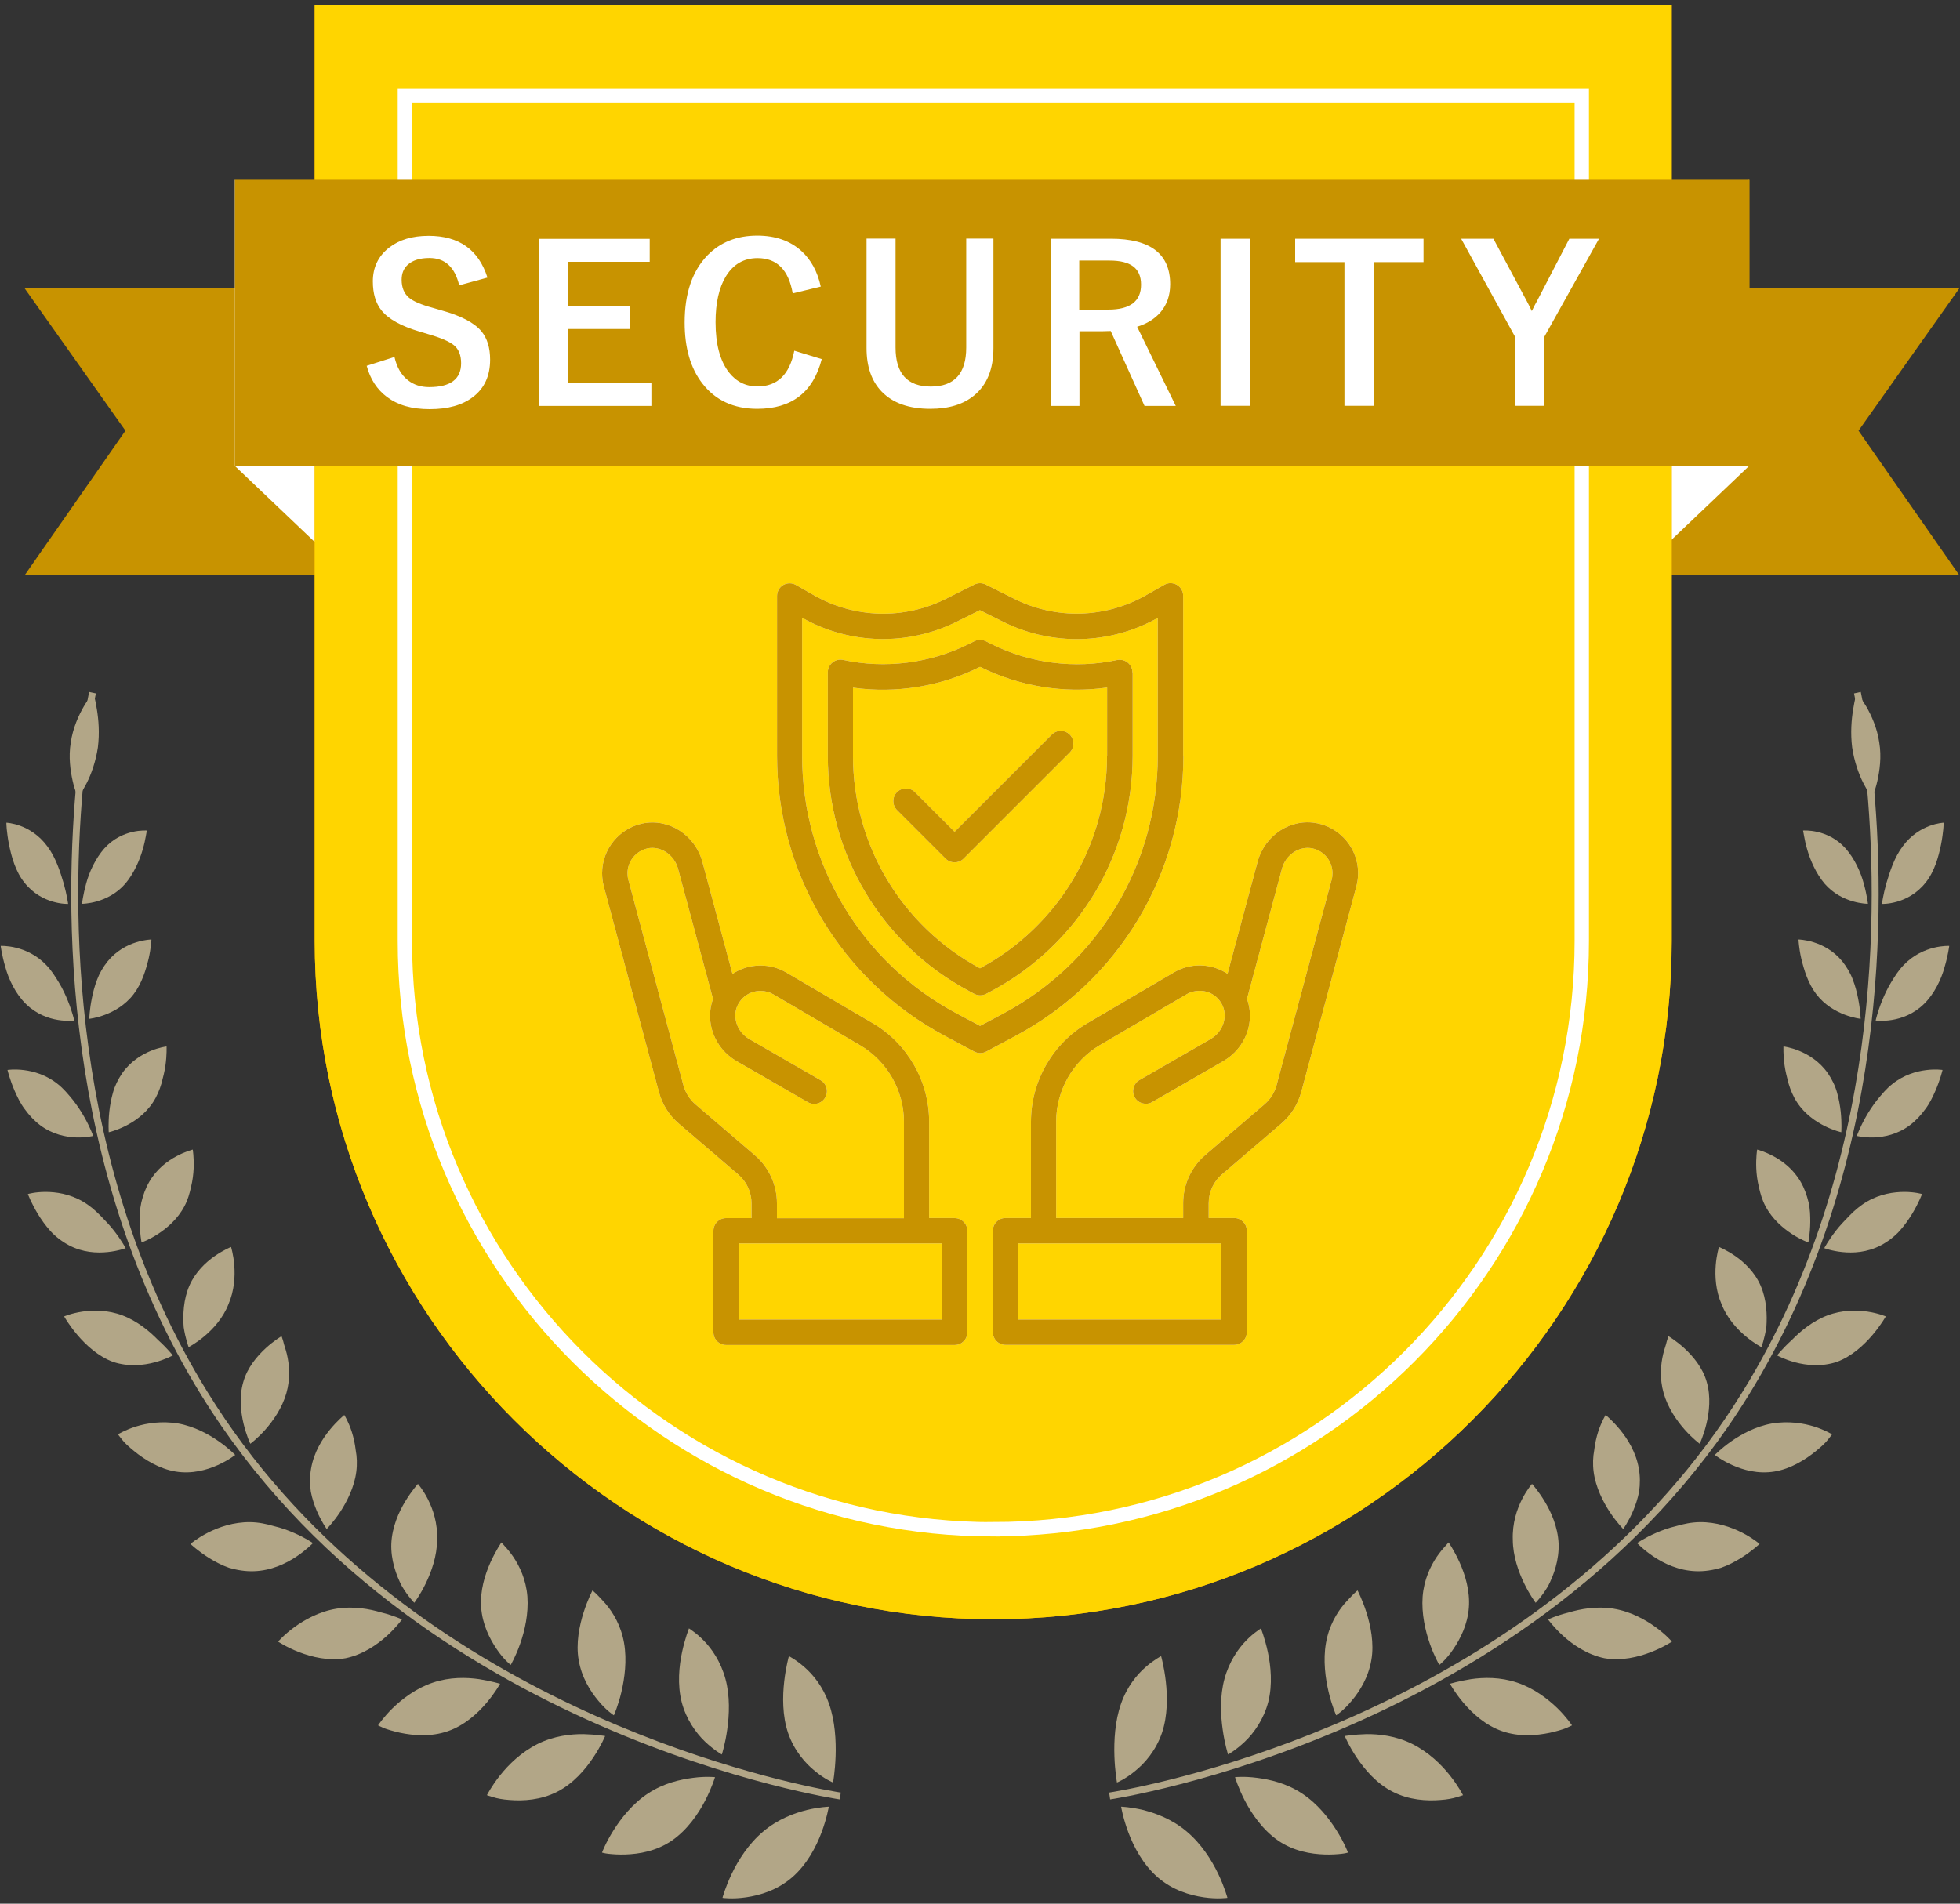
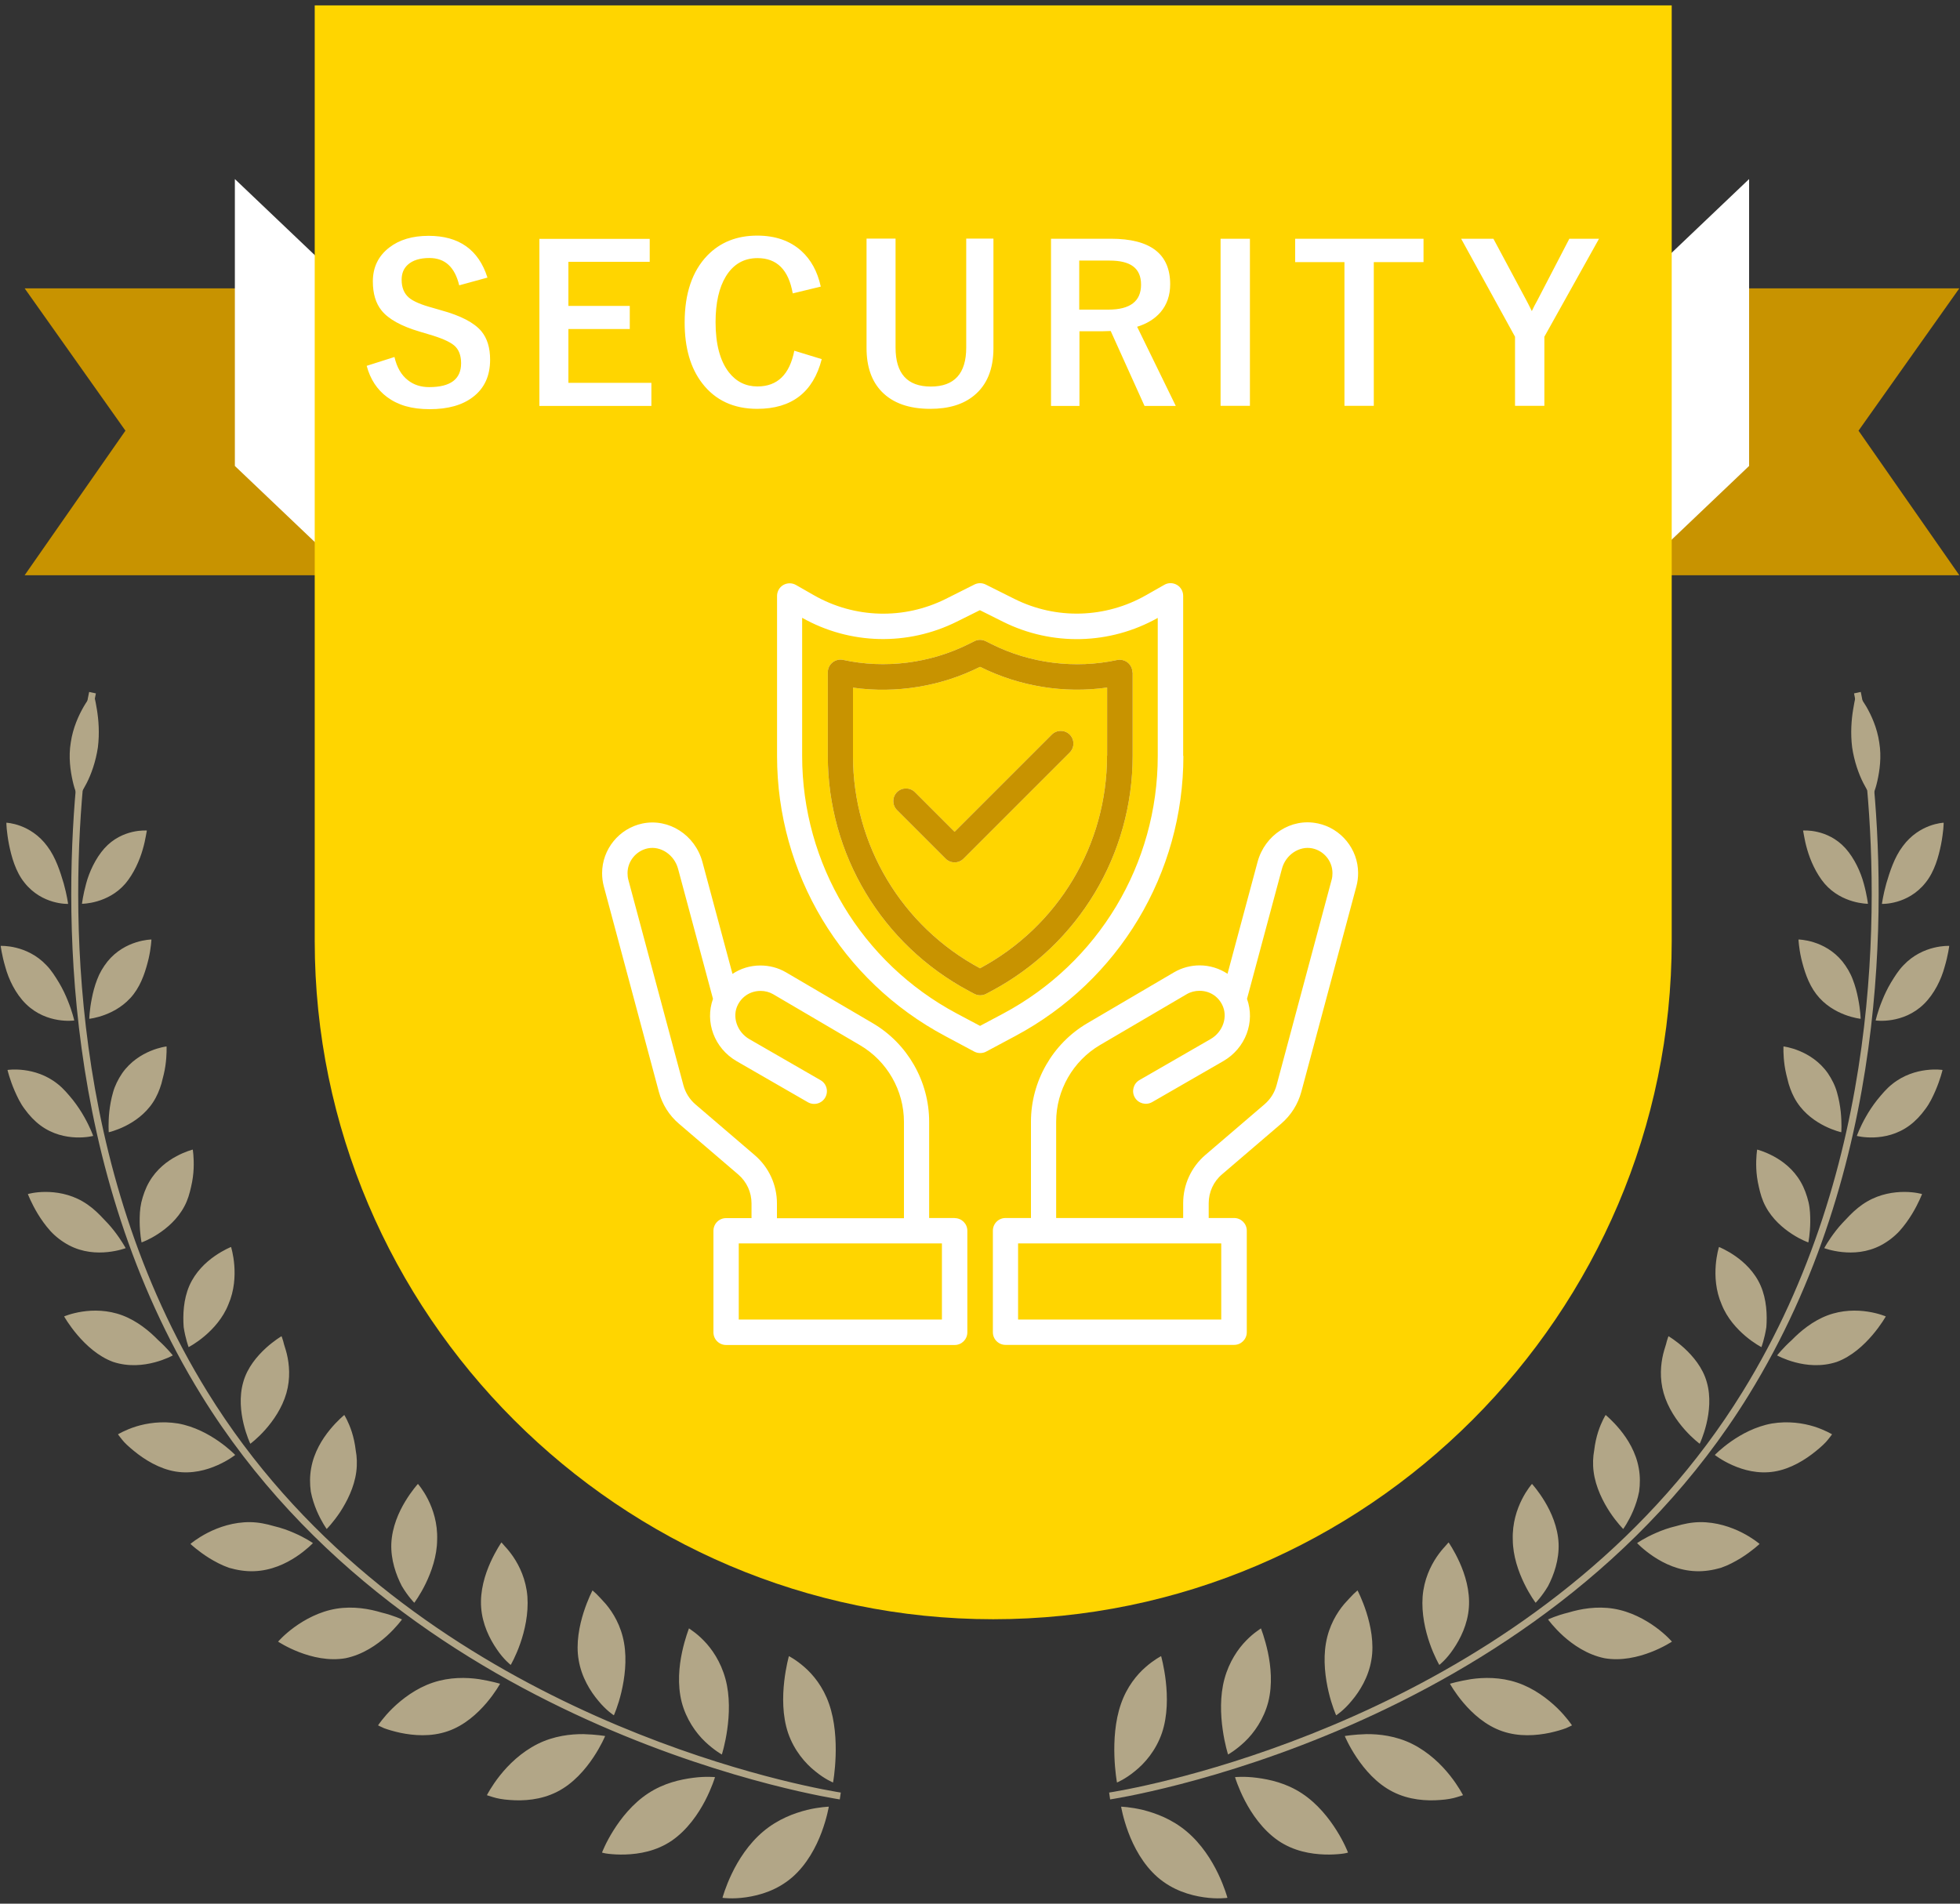
<svg xmlns="http://www.w3.org/2000/svg" viewBox="0 0 175 170">
  <rect x="0" y="0" width="175" height="170" fill="#333333" stroke="none" />
  <path d="M64.51 169.47s.25-.94.83-2.15c.58-1.21 1.49-2.66 2.81-3.77 1.32-1.11 2.76-1.63 3.9-1.92 1.13-.27 1.95-.29 1.95-.29 0 0-.16.99-.64 2.28-.48 1.29-1.31 2.88-2.62 4.02-1.34 1.16-2.88 1.61-4.12 1.79-1.23.18-2.1.05-2.1.05ZM70.44 147.89s-.27.94-.42 2.26c-.15 1.32-.18 3.06.35 4.62.54 1.56 1.53 2.7 2.41 3.4.87.72 1.6 1.01 1.6 1.01 0 0 .73-3.93-.36-7.03-.53-1.53-1.43-2.61-2.19-3.27-.76-.67-1.4-.99-1.4-.99ZM53.75 165.44s.33-.88 1.01-1.96c.68-1.09 1.72-2.42 3.11-3.33 1.4-.92 2.87-1.24 4.02-1.39 1.15-.15 1.95-.06 1.95-.06 0 0-.27.92-.88 2.1-.61 1.17-1.57 2.59-2.96 3.56-1.4.96-2.95 1.21-4.17 1.25-.61.02-1.13-.02-1.49-.06-.37-.04-.58-.11-.58-.11ZM61.52 145.41s-.35.87-.62 2.12c-.27 1.26-.43 2.89-.04 4.45.4 1.55 1.28 2.78 2.09 3.55.81.77 1.5 1.15 1.5 1.15 0 0 .3-.92.48-2.22.19-1.31.26-3.01-.16-4.54-.42-1.54-1.22-2.69-1.94-3.42-.36-.37-.69-.64-.93-.81-.25-.18-.39-.28-.39-.28ZM43.47 160.32s.4-.8 1.17-1.77c.77-.97 1.89-2.07 3.36-2.81 1.46-.73 2.97-.89 4.1-.88 1.13.03 1.93.17 1.93.17 0 0-.35.86-1.06 1.92-.71 1.06-1.78 2.33-3.23 3.06-1.45.74-3.03.83-4.24.73-.61-.04-1.12-.14-1.47-.25-.35-.1-.56-.18-.56-.18ZM52.91 142.01s-.42.79-.8 1.97c-.37 1.17-.71 2.76-.44 4.28.26 1.53 1.04 2.78 1.76 3.63.71.87 1.38 1.29 1.38 1.29 0 0 .38-.84.67-2.07.29-1.23.51-2.84.24-4.39-.27-1.55-.98-2.71-1.63-3.48-.33-.38-.63-.68-.84-.9-.22-.21-.36-.32-.36-.32ZM33.76 154.07s.47-.72 1.31-1.54c.84-.81 2.08-1.77 3.58-2.27 1.51-.51 3-.47 4.12-.31 1.11.18 1.88.41 1.88.41 0 0-.42.78-1.21 1.71-.8.94-1.97 2.02-3.46 2.53-1.5.52-3.06.39-4.25.14-.59-.13-1.09-.28-1.44-.41-.34-.15-.53-.25-.53-.25ZM44.77 137.74s-.49.7-.98 1.78c-.49 1.09-.94 2.53-.83 4.03.11 1.51.76 2.8 1.39 3.72.62.93 1.25 1.41 1.25 1.41 0 0 .45-.76.85-1.91.4-1.14.75-2.66.64-4.19-.12-1.52-.7-2.72-1.26-3.55-.28-.41-.55-.73-.75-.94-.19-.23-.31-.35-.31-.35ZM24.83 146.6s.53-.62 1.45-1.29c.92-.67 2.23-1.4 3.75-1.65 1.52-.25 2.97.02 4.03.34 1.11.27 1.83.62 1.83.62 0 0-.49.69-1.36 1.48-.87.78-2.13 1.66-3.67 1.98-3.03.53-6.03-1.48-6.03-1.48ZM37.31 132.52s-.55.6-1.13 1.56c-.58.96-1.17 2.28-1.24 3.75-.06 1.47.43 2.83.94 3.81.55.93 1.11 1.49 1.11 1.49 0 0 .51-.67 1.02-1.72.51-1.05 1.01-2.45 1.02-3.9.11-2.98-1.72-5-1.72-5ZM17.01 137.87s.59-.51 1.55-1c.96-.49 2.3-.96 3.79-.94.74.01 1.44.16 2.09.35.68.16 1.29.38 1.81.61 1.04.45 1.69.91 1.69.91 0 0-.55.59-1.48 1.21-.93.62-2.24 1.25-3.78 1.3-.77.03-1.52-.1-2.22-.3-.67-.23-1.27-.56-1.78-.87-1.02-.64-1.67-1.26-1.67-1.26ZM30.74 126.36s-.61.49-1.29 1.32c-.68.83-1.42 2.01-1.67 3.44-.13.71-.12 1.42-.03 2.08.12.63.32 1.21.53 1.71.42.99.89 1.63.89 1.63 0 0 .57-.57 1.19-1.5.61-.93 1.27-2.22 1.45-3.6.09-.69.06-1.35-.05-1.93-.07-.61-.2-1.17-.35-1.64-.3-.93-.67-1.51-.67-1.51ZM10.53 128.09s.63-.39 1.61-.7c.97-.3 2.29-.51 3.76-.27 2.92.52 5.1 2.81 5.1 2.81 0 0-.6.48-1.57.91-.96.43-2.29.81-3.75.57-1.46-.24-2.77-1.06-3.71-1.83-.47-.38-.86-.74-1.08-1.03-.23-.28-.36-.47-.36-.47ZM25.13 119.33s-.64.37-1.4 1.06c-.76.7-1.65 1.73-2.01 3.03-.76 2.62.63 5.51.63 5.51 0 0 .62-.45 1.33-1.25.71-.8 1.51-1.94 1.89-3.27.38-1.33.26-2.58.04-3.5-.11-.46-.26-.83-.32-1.13-.08-.28-.15-.45-.15-.45ZM5.72 117.56s.64-.28 1.62-.43c.97-.15 2.28-.16 3.6.34 1.32.5 2.41 1.41 3.17 2.19.83.75 1.32 1.38 1.32 1.38 0 0-.64.36-1.62.62-.98.26-2.32.42-3.71-.04-2.65-.97-4.38-4.07-4.38-4.07ZM20.62 111.36s-.66.26-1.45.81c-.79.55-1.72 1.41-2.26 2.64-.54 1.24-.59 2.63-.51 3.71.16 1.04.44 1.78.44 1.78 0 0 .65-.33 1.42-.98.77-.65 1.65-1.61 2.13-2.83 1.09-2.5.24-5.13.24-5.13ZM2.49 106.63s.64-.19 1.57-.19c.93 0 2.15.17 3.32.85.59.34 1.11.78 1.56 1.24.45.46.9.93 1.23 1.36.68.87 1.05 1.57 1.05 1.57 0 0-.64.25-1.6.35-.96.1-2.22.05-3.47-.61-.62-.33-1.19-.77-1.65-1.27-.45-.5-.82-1.03-1.12-1.52-.6-.99-.9-1.8-.9-1.8ZM17.21 102.66s-.65.16-1.45.59c-.81.43-1.78 1.15-2.44 2.3-.33.57-.55 1.2-.7 1.82-.14.62-.15 1.21-.15 1.75.01 1.06.17 1.83.17 1.83 0 0 .65-.22 1.46-.75.8-.52 1.76-1.33 2.36-2.47.31-.57.47-1.16.6-1.74.14-.59.21-1.15.23-1.65.04-.99-.08-1.69-.08-1.69ZM.66 95.55s2.45-.39 4.5 1.26c.52.41.93.91 1.35 1.42.4.51.74 1.03 1.01 1.51.54.95.8 1.7.8 1.7 0 0-2.54.67-4.71-.94-.54-.4-1.01-.91-1.4-1.45-.41-.54-.67-1.11-.9-1.63-.45-1.04-.64-1.87-.64-1.87ZM14.86 93.45s-2.47.28-3.95 2.39c-.36.53-.66 1.13-.82 1.72-.17.59-.27 1.18-.33 1.71-.11 1.05-.05 1.84-.05 1.84 0 0 2.56-.55 3.95-2.67.35-.53.58-1.1.75-1.66.15-.56.29-1.12.36-1.62.14-.99.1-1.71.1-1.71ZM.06 84.47s2.33-.13 4.08 1.72c.45.46.79 1.01 1.12 1.55.33.55.59 1.11.79 1.61.41 1 .58 1.78.58 1.78 0 0-2.44.36-4.31-1.47-.94-.92-1.55-2.22-1.84-3.29-.32-1.07-.42-1.91-.42-1.91ZM13.51 83.9s-2.33.02-3.91 1.96c-.39.49-.72 1.05-.93 1.62-.22.57-.37 1.15-.47 1.67-.21 1.04-.23 1.83-.23 1.83 0 0 2.46-.24 3.96-2.2.75-.98 1.1-2.19 1.34-3.17.22-.97.25-1.71.25-1.71ZM.57 73.47s.55.02 1.27.29c.72.27 1.64.8 2.38 1.81.76 1 1.16 2.29 1.47 3.33.29 1.04.39 1.82.39 1.82 0 0-2.31.1-3.89-1.89-.81-1-1.17-2.34-1.39-3.43-.11-.55-.16-1.03-.2-1.37-.03-.34-.03-.55-.03-.55ZM13.12 74.17s-2.19-.2-3.8 1.59c-.8.9-1.36 2.13-1.63 3.15-.28 1.01-.37 1.8-.37 1.8 0 0 2.31.01 3.87-1.8.76-.9 1.28-2.09 1.55-3.04.14-.48.23-.9.28-1.2.06-.31.09-.49.09-.49ZM8.34 61.86s.17.59.31 1.49c.15.9.25 2.11.09 3.39-.19 1.27-.59 2.39-1 3.19-.41.8-.77 1.29-.77 1.29 0 0-.28-.57-.48-1.47-.2-.9-.39-2.14-.17-3.45.19-1.31.71-2.43 1.16-3.21.46-.78.86-1.22.86-1.22Z" style="fill: #b2a687;" />
  <path d="M75.08 160.08s-.59-.09-1.66-.3c-7.51-1.48-38.63-9.12-54.9-35.48-12.47-20.18-12.18-43.51-11.01-55.09.23-2.28.49-4.11.7-5.36.21-1.25.35-1.93.35-1.93l-.6-.13s-.6 2.77-1.07 7.36c-1.17 11.65-1.48 35.1 11.1 55.47 18.79 30.42 56.96 36.06 56.99 36.07l.09-.61h0ZM109.59 169.47s-.25-.94-.83-2.15c-.58-1.21-1.49-2.66-2.81-3.77-1.32-1.11-2.76-1.63-3.9-1.92-1.13-.27-1.95-.29-1.95-.29 0 0 .16.99.64 2.28.48 1.29 1.31 2.88 2.62 4.02 1.34 1.16 2.88 1.61 4.12 1.79 1.23.18 2.1.05 2.1.05ZM103.67 147.89s.27.94.42 2.26c.15 1.32.18 3.06-.35 4.62-.54 1.56-1.53 2.7-2.41 3.4-.87.72-1.6 1.01-1.6 1.01 0 0-.73-3.93.36-7.03.53-1.53 1.43-2.61 2.19-3.27.76-.67 1.4-.99 1.4-.99ZM120.36 165.44s-.33-.88-1.01-1.96c-.68-1.09-1.72-2.42-3.11-3.33-1.4-.92-2.87-1.24-4.02-1.39-1.15-.15-1.95-.06-1.95-.06 0 0 .27.92.88 2.1.61 1.17 1.57 2.59 2.96 3.56 1.4.96 2.95 1.21 4.17 1.25.61.02 1.13-.02 1.49-.06.37-.04.58-.11.58-.11ZM112.58 145.41s.35.87.62 2.12c.27 1.26.43 2.89.04 4.45-.4 1.55-1.28 2.78-2.09 3.55-.81.77-1.5 1.15-1.5 1.15 0 0-.3-.92-.48-2.22-.19-1.31-.26-3.01.16-4.54.42-1.54 1.22-2.69 1.94-3.42.36-.37.69-.64.93-.81.25-.18.39-.28.39-.28ZM130.63 160.32s-.4-.8-1.17-1.77c-.77-.97-1.89-2.07-3.36-2.81-1.46-.73-2.97-.89-4.1-.88-1.13.03-1.93.17-1.93.17 0 0 .35.86 1.06 1.92.71 1.06 1.78 2.33 3.23 3.06 1.45.74 3.03.83 4.24.73.61-.04 1.12-.14 1.47-.25.35-.1.56-.18.56-.18ZM121.2 142.01s.42.79.8 1.97c.37 1.17.71 2.76.44 4.28-.26 1.53-1.04 2.78-1.76 3.63-.71.87-1.38 1.29-1.38 1.29 0 0-.38-.84-.67-2.07-.29-1.23-.51-2.84-.24-4.39.27-1.55.98-2.71 1.63-3.48.33-.38.63-.68.84-.9.22-.21.36-.32.36-.32ZM140.35 154.07s-.47-.72-1.31-1.54c-.84-.81-2.08-1.77-3.58-2.27-1.51-.51-3-.47-4.12-.31-1.11.18-1.88.41-1.88.41 0 0 .42.78 1.21 1.71.8.94 1.97 2.02 3.46 2.53 1.5.52 3.06.39 4.25.14.59-.13 1.09-.28 1.44-.41.34-.15.53-.25.53-.25ZM129.34 137.74s.49.7.98 1.78c.49 1.09.94 2.53.83 4.03-.11 1.51-.76 2.8-1.39 3.72-.62.93-1.25 1.41-1.25 1.41 0 0-.45-.76-.85-1.91-.4-1.14-.75-2.66-.64-4.19.12-1.52.7-2.72 1.26-3.55.28-.41.55-.73.75-.94.19-.23.31-.35.31-.35ZM149.28 146.6s-.53-.62-1.45-1.29c-.92-.67-2.23-1.4-3.75-1.65-1.52-.25-2.97.02-4.03.34-1.11.27-1.83.62-1.83.62 0 0 .49.69 1.36 1.48.87.78 2.13 1.66 3.67 1.98 3.03.53 6.03-1.48 6.03-1.48ZM136.79 132.52s.55.6 1.13 1.56c.58.96 1.17 2.28 1.24 3.75.06 1.47-.43 2.83-.94 3.81-.55.93-1.11 1.49-1.11 1.49 0 0-.51-.67-1.02-1.72-.51-1.05-1.01-2.45-1.02-3.9-.11-2.98 1.72-5 1.72-5ZM157.1 137.87s-.59-.51-1.55-1c-.96-.49-2.3-.96-3.79-.94-.74.01-1.44.16-2.09.35-.68.16-1.29.38-1.81.61-1.04.45-1.69.91-1.69.91 0 0 .55.59 1.48 1.21.93.62 2.24 1.25 3.78 1.3.77.03 1.52-.1 2.22-.3.67-.23 1.27-.56 1.78-.87 1.02-.64 1.67-1.26 1.67-1.26ZM143.36 126.36s.61.49 1.29 1.32c.68.83 1.42 2.01 1.67 3.44.13.71.12 1.42.03 2.08-.12.63-.32 1.21-.53 1.71-.42.99-.89 1.63-.89 1.63 0 0-.57-.57-1.19-1.5-.61-.93-1.27-2.22-1.45-3.6-.09-.69-.06-1.35.05-1.93.07-.61.2-1.17.35-1.64.3-.93.67-1.51.67-1.51ZM163.58 128.09s-.63-.39-1.61-.7c-.97-.3-2.29-.51-3.76-.27-2.92.52-5.1 2.81-5.1 2.81 0 0 .6.48 1.57.91.96.43 2.29.81 3.75.57 1.46-.24 2.77-1.06 3.71-1.83.47-.38.86-.74 1.08-1.03.23-.28.36-.47.36-.47ZM148.98 119.33s.64.37 1.4 1.06c.76.7 1.65 1.73 2.01 3.03.76 2.62-.63 5.51-.63 5.51 0 0-.62-.45-1.33-1.25-.71-.8-1.51-1.94-1.89-3.27-.38-1.33-.26-2.58-.04-3.5.11-.46.26-.83.32-1.13.08-.28.15-.45.15-.45ZM168.38 117.56s-.64-.28-1.62-.43c-.97-.15-2.28-.16-3.6.34s-2.41 1.41-3.17 2.19c-.83.75-1.32 1.38-1.32 1.38 0 0 .64.36 1.62.62.98.26 2.32.42 3.71-.04 2.65-.97 4.38-4.07 4.38-4.07ZM153.49 111.36s.66.26 1.45.81c.79.55 1.72 1.41 2.26 2.64.54 1.24.59 2.63.51 3.71-.16 1.04-.44 1.78-.44 1.78 0 0-.65-.33-1.42-.98-.77-.65-1.65-1.61-2.13-2.83-1.09-2.5-.24-5.13-.24-5.13ZM171.61 106.63s-.64-.19-1.57-.19c-.93 0-2.15.17-3.32.85-.59.34-1.11.78-1.56 1.24-.45.46-.9.93-1.23 1.36-.68.87-1.05 1.57-1.05 1.57 0 0 .64.25 1.6.35.96.1 2.22.05 3.47-.61.62-.33 1.19-.77 1.65-1.27.45-.5.82-1.03 1.12-1.52.6-.99.9-1.8.9-1.8ZM156.89 102.66s.65.16 1.45.59c.81.43 1.78 1.15 2.44 2.3.33.57.55 1.2.7 1.82.14.62.15 1.21.15 1.75-.01 1.06-.17 1.83-.17 1.83 0 0-.65-.22-1.46-.75-.8-.52-1.76-1.33-2.36-2.47-.31-.57-.47-1.16-.6-1.74-.14-.59-.21-1.15-.23-1.65-.04-.99.08-1.69.08-1.69ZM173.45 95.55s-2.45-.39-4.5 1.26c-.52.41-.93.91-1.35 1.42-.4.51-.74 1.03-1.01 1.51-.54.95-.8 1.7-.8 1.7 0 0 2.54.67 4.71-.94.54-.4 1.01-.91 1.4-1.45.41-.54.67-1.11.9-1.63.45-1.04.64-1.87.64-1.87ZM159.25 93.45s2.47.28 3.95 2.39c.36.53.66 1.13.82 1.72.17.59.27 1.18.33 1.71.11 1.05.05 1.84.05 1.84 0 0-2.56-.55-3.95-2.67-.35-.53-.58-1.1-.75-1.66-.15-.56-.29-1.12-.36-1.62-.14-.99-.1-1.71-.1-1.71ZM174.04 84.47s-2.33-.13-4.08 1.72c-.45.46-.79 1.01-1.12 1.55-.33.55-.59 1.11-.79 1.61-.41 1-.58 1.78-.58 1.78 0 0 2.44.36 4.31-1.47.94-.92 1.55-2.22 1.84-3.29.32-1.07.42-1.91.42-1.91ZM160.59 83.9s2.33.02 3.91 1.96c.39.49.72 1.05.93 1.62.22.57.37 1.15.47 1.67.21 1.04.23 1.83.23 1.83 0 0-2.46-.24-3.96-2.2-.75-.98-1.1-2.19-1.34-3.17-.22-.97-.25-1.71-.25-1.71ZM173.54 73.47s-.55.02-1.27.29c-.72.27-1.64.8-2.38 1.81-.76 1-1.16 2.29-1.47 3.33-.29 1.04-.39 1.82-.39 1.82 0 0 2.31.1 3.89-1.89.81-1 1.17-2.34 1.39-3.43.11-.55.16-1.03.2-1.37.03-.34.03-.55.03-.55ZM160.98 74.17s2.19-.2 3.8 1.59c.8.9 1.36 2.13 1.63 3.15.28 1.01.37 1.8.37 1.8 0 0-2.31.01-3.87-1.8-.76-.9-1.28-2.09-1.55-3.04-.14-.48-.23-.9-.28-1.2-.06-.31-.09-.49-.09-.49ZM165.77 61.86s-.17.59-.31 1.49c-.15.9-.25 2.11-.09 3.39.19 1.27.59 2.39 1 3.19.41.8.77 1.29.77 1.29 0 0 .28-.57.48-1.47.2-.9.39-2.14.17-3.45-.19-1.31-.71-2.43-1.16-3.21-.46-.78-.86-1.22-.86-1.22Z" style="fill: #b2a687;" />
  <path d="M99.02,160.08s.59-.09,1.66-.3c7.51-1.48,38.63-9.12,54.9-35.48,12.47-20.18,12.18-43.51,11.01-55.09-.23-2.28-.49-4.11-.7-5.36-.21-1.25-.35-1.93-.35-1.93l.6-.13s.6,2.77,1.07,7.36c1.17,11.65,1.48,35.1-11.1,55.47-18.79,30.42-56.96,36.06-56.99,36.07l-.09-.61h0Z" style="fill: #b2a687;" />
  <polygon points="31.2 51.37 2.2 51.37 11.2 38.46 2.2 25.75 31.2 25.75 31.2 51.37" style="fill: #c89300;" />
  <polygon points="31.2 51.35 20.97 41.61 20.97 15.99 31.2 25.73 31.2 51.35" style="fill: #fff;" />
  <polygon points="145.94 51.37 174.94 51.37 165.94 38.46 174.94 25.75 145.94 25.75 145.94 51.37" style="fill: #c89300;" />
  <polygon points="145.94 51.35 156.17 41.61 156.17 15.99 145.94 25.73 145.94 51.35" style="fill: #fff;" />
-   <path d="M28.1.48v83.54c0,33.32,27.26,60.58,60.58,60.58s60.58-27.26,60.58-60.58V.48H28.1Z" style="fill: #f6aa00;" />
  <path d="M28.1.48v83.54c0,33.32,27.26,60.58,60.58,60.58s60.58-27.26,60.58-60.58V.48H28.1Z" style="fill: #ffd500;" />
-   <path d="M88.69,136.57c-28.97,0-52.54-23.57-52.54-52.54V8.52h105.08v75.5c0,28.97-23.57,52.54-52.54,52.54Z" style="fill: none; stroke: #fff; stroke-miterlimit: 10; stroke-width: 1.28px;" />
-   <rect x="20.97" y="15.99" width="135.24" height="25.62" style="fill: #c89300;" />
  <path d="m43.52 24.79-2.52.69c-.39-1.63-1.27-2.44-2.66-2.44-.84 0-1.48.2-1.92.59-.38.34-.56.79-.56 1.35 0 .7.22 1.23.65 1.6.39.33 1.09.63 2.09.9l.79.23c1.75.48 2.94 1.1 3.59 1.87.52.63.78 1.47.78 2.54 0 1.45-.51 2.56-1.54 3.34-.94.72-2.22 1.08-3.85 1.08s-2.84-.36-3.82-1.09c-.88-.66-1.49-1.58-1.81-2.78l2.48-.79c.21.92.61 1.62 1.21 2.08.52.41 1.15.61 1.89.61 1.9 0 2.85-.71 2.85-2.13 0-.71-.21-1.25-.63-1.6-.41-.34-1.17-.67-2.28-.99l-.77-.23c-1.66-.49-2.8-1.12-3.42-1.89-.52-.64-.78-1.51-.78-2.6 0-1.26.49-2.27 1.46-3.02.9-.7 2.07-1.05 3.52-1.05 2.71 0 4.46 1.24 5.25 3.72ZM58.01 21.32v2.06h-7.26v3.94h5.48v2.06h-5.48v4.81h7.41v2.06h-10v-14.92h9.85ZM73.3 25.59l-2.52.61c-.37-2.1-1.41-3.15-3.14-3.15-1.22 0-2.16.54-2.83 1.63-.61 1-.92 2.37-.92 4.09 0 1.97.4 3.46 1.19 4.48.66.84 1.51 1.26 2.55 1.26 1.78 0 2.87-1.06 3.29-3.19l2.45.75c-.76 2.96-2.68 4.44-5.76 4.44-2.1 0-3.74-.76-4.91-2.28-1.05-1.36-1.57-3.17-1.57-5.43 0-2.6.68-4.59 2.03-5.99 1.15-1.18 2.63-1.77 4.45-1.77 1.62 0 2.93.46 3.94 1.37.86.78 1.44 1.84 1.73 3.17ZM88.7 21.32v9.77c0 1.88-.58 3.29-1.73 4.23-.97.8-2.27 1.19-3.91 1.19-1.9 0-3.34-.51-4.34-1.54-.9-.93-1.35-2.23-1.35-3.89v-9.77h2.59v9.73c0 2.32 1.05 3.48 3.15 3.48s3.16-1.16 3.16-3.48v-9.73h2.42ZM93.83 21.32h5.36c3.52 0 5.29 1.35 5.29 4.06 0 1-.29 1.83-.86 2.5-.51.59-1.21 1.03-2.09 1.3l3.45 7.07h-2.79l-3.02-6.69-.68.02h-2.11v6.67h-2.54v-14.92ZM96.36 23.26v4.39h2.6c1.95 0 2.92-.75 2.92-2.23s-.94-2.15-2.81-2.15h-2.71ZM111.6 21.32v14.92h-2.62v-14.92h2.62ZM127.1 21.32v2.09h-4.44v12.83h-2.62v-12.83h-4.4v-2.09h11.46ZM142.77 21.32l-4.88 8.75v6.17h-2.62v-6.17l-4.81-8.75h2.88l2.97 5.55c.07.12.22.43.46.91.16-.34.32-.65.48-.93l2.87-5.53h2.65ZM117.64 73.53c-2.35-.5-4.71 1.02-5.36 3.45l-2.68 9.98c-.73-.48-1.59-.75-2.49-.75-.79 0-1.58.21-2.27.61l-7.75 4.55c-3.11 1.82-5.04 5.2-5.04 8.8v8.6h-2.27c-.63 0-1.13.51-1.13 1.13v9.07c0 .63.51 1.13 1.13 1.13h20.41c.63 0 1.13-.51 1.13-1.13v-9.07c0-.63-.51-1.13-1.13-1.13h-2.27v-1.32c0-.99.43-1.94 1.19-2.58l5.29-4.53c.87-.75 1.49-1.73 1.79-2.84l4.92-18.36c.1-.37.15-.77.15-1.18 0-2.13-1.52-3.99-3.6-4.43ZM109.04 117.84h-18.14v-6.8h18.14v6.8ZM118.9 78.55l-4.92 18.36c-.18.67-.55 1.25-1.07 1.7l-5.29 4.53c-1.26 1.08-1.98 2.65-1.98 4.31v1.32h-11.34v-8.6c0-2.8 1.5-5.43 3.92-6.85l7.74-4.54c.34-.2.74-.3 1.14-.3.87 0 1.63.46 2.02 1.24.54 1.06.08 2.43-1.03 3.07l-6.35 3.66c-.54.31-.73 1.01-.42 1.55.31.54 1 .73 1.55.42l6.35-3.66c2.01-1.16 2.86-3.52 2.12-5.56l3.12-11.62c.33-1.25 1.55-2.06 2.71-1.82 1.05.22 1.8 1.15 1.8 2.21 0 .21-.02.4-.07.59ZM85.23 108.77h-2.27v-8.6c0-3.6-1.93-6.98-5.04-8.8l-7.76-4.55c-.69-.4-1.47-.6-2.27-.6-.91 0-1.77.27-2.49.75l-2.68-9.98c-.65-2.43-3.01-3.94-5.36-3.45-2.09.44-3.6 2.31-3.6 4.43 0 .41.05.8.15 1.18l4.92 18.36c.3 1.11.91 2.09 1.79 2.84l5.29 4.53c.76.65 1.19 1.59 1.19 2.58v1.32h-2.27c-.63 0-1.13.51-1.13 1.13v9.07c0 .63.51 1.13 1.13 1.13h20.41c.63 0 1.13-.51 1.13-1.13v-9.07c0-.63-.51-1.13-1.13-1.13ZM67.38 103.15l-5.29-4.53c-.52-.45-.89-1.04-1.07-1.7l-4.92-18.36c-.05-.19-.07-.38-.07-.59 0-1.06.76-1.99 1.8-2.21 1.16-.24 2.37.57 2.71 1.82l3.12 11.62c-.74 2.05.11 4.41 2.12 5.57l6.35 3.66c.54.31 1.24.13 1.55-.42.31-.54.13-1.24-.42-1.55l-6.35-3.66c-1.11-.64-1.57-2.02-1.03-3.07.4-.78 1.16-1.24 2.03-1.24.4 0 .79.1 1.13.3l7.75 4.55c2.42 1.42 3.92 4.04 3.92 6.85v8.6h-11.34v-1.32c0-1.66-.72-3.23-1.98-4.31ZM84.1 117.84h-18.14v-6.8h18.14v6.8ZM105.64 67.5v-14.29c0-.4-.21-.78-.56-.98-.35-.2-.78-.21-1.13 0l-1.62.92c-3.63 2.07-8.03 2.2-11.76.33l-2.56-1.28c-.32-.16-.7-.16-1.01 0l-2.55 1.28c-3.74 1.87-8.14 1.75-11.77-.32l-1.61-.92c-.35-.2-.78-.2-1.13 0-.35.2-.56.58-.56.98v14.29c0 10.49 5.75 20.08 15.01 25.01l2.6 1.39c.17.09.35.13.53.13s.37-.04.53-.13l2.6-1.39c9.26-4.94 15.01-14.52 15.01-25.01ZM87.5 91.61l-2.07-1.1c-8.52-4.54-13.81-13.36-13.81-23.01v-12.33c4.27 2.41 9.43 2.53 13.82.34l2.05-1.02 2.06 1.03c4.39 2.19 9.55 2.06 13.82-.34v12.33c0 9.65-5.29 18.47-13.81 23.01l-2.07 1.1Z" style="fill: #fff;" />
  <path d="M101.11,60.05c0-.34-.16-.67-.42-.88s-.62-.3-.95-.23c-3.76.81-7.77.3-11.19-1.41l-.54-.27c-.32-.16-.7-.16-1.01,0l-.52.26c-3.43,1.71-7.45,2.23-11.2,1.41-.34-.07-.68.01-.95.23-.27.22-.42.54-.42.88v7.45c0,8.81,4.83,16.86,12.61,21.01l.47.25c.17.09.35.13.53.13s.37-.04.53-.13l.47-.25c7.78-4.15,12.61-12.2,12.61-21.01v-7.45ZM98.84,67.5c0,7.95-4.34,15.21-11.34,18.97-7-3.76-11.34-11.03-11.34-18.97v-6.09c3.85.54,7.85-.11,11.32-1.85h.02s.03,0,.03,0c3.47,1.73,7.46,2.39,11.32,1.84v6.09Z" style="fill: #fff;" />
  <path d="M93.91,65.6l-8.68,8.68-3.54-3.54c-.44-.44-1.16-.44-1.6,0-.44.44-.44,1.16,0,1.6l4.34,4.34c.22.22.51.33.8.33s.58-.11.8-.33l9.48-9.48c.44-.44.44-1.16,0-1.6s-1.16-.44-1.6,0Z" style="fill: #fff;" />
-   <path d="M117.64 73.53c-2.35-.5-4.71 1.02-5.36 3.45l-2.68 9.98c-.73-.48-1.59-.75-2.49-.75-.79 0-1.58.21-2.27.61l-7.75 4.55c-3.11 1.82-5.04 5.2-5.04 8.8v8.6h-2.27c-.63 0-1.13.51-1.13 1.13v9.07c0 .63.51 1.13 1.13 1.13h20.41c.63 0 1.13-.51 1.13-1.13v-9.07c0-.63-.51-1.13-1.13-1.13h-2.27v-1.32c0-.99.43-1.94 1.19-2.58l5.29-4.53c.87-.75 1.49-1.73 1.79-2.84l4.92-18.36c.1-.37.15-.77.15-1.18 0-2.13-1.52-3.99-3.6-4.43ZM109.04 117.84h-18.14v-6.8h18.14v6.8ZM118.9 78.55l-4.92 18.36c-.18.67-.55 1.25-1.07 1.7l-5.29 4.53c-1.26 1.08-1.98 2.65-1.98 4.31v1.32h-11.34v-8.6c0-2.8 1.5-5.43 3.92-6.85l7.74-4.54c.34-.2.74-.3 1.14-.3.87 0 1.63.46 2.02 1.24.54 1.06.08 2.43-1.03 3.07l-6.35 3.66c-.54.31-.73 1.01-.42 1.55.31.54 1 .73 1.55.42l6.35-3.66c2.01-1.16 2.86-3.52 2.12-5.56l3.12-11.62c.33-1.25 1.55-2.06 2.71-1.82 1.05.22 1.8 1.15 1.8 2.21 0 .21-.02.4-.07.59ZM85.23 108.77h-2.27v-8.6c0-3.6-1.93-6.98-5.04-8.8l-7.76-4.55c-.69-.4-1.47-.6-2.27-.6-.91 0-1.77.27-2.49.75l-2.68-9.98c-.65-2.43-3.01-3.94-5.36-3.45-2.09.44-3.6 2.31-3.6 4.43 0 .41.05.8.15 1.18l4.92 18.36c.3 1.11.91 2.09 1.79 2.84l5.29 4.53c.76.65 1.19 1.59 1.19 2.58v1.32h-2.27c-.63 0-1.13.51-1.13 1.13v9.07c0 .63.51 1.13 1.13 1.13h20.41c.63 0 1.13-.51 1.13-1.13v-9.07c0-.63-.51-1.13-1.13-1.13ZM67.38 103.15l-5.29-4.53c-.52-.45-.89-1.04-1.07-1.7l-4.92-18.36c-.05-.19-.07-.38-.07-.59 0-1.06.76-1.99 1.8-2.21 1.16-.24 2.37.57 2.71 1.82l3.12 11.62c-.74 2.05.11 4.41 2.12 5.57l6.35 3.66c.54.31 1.24.13 1.55-.42.31-.54.13-1.24-.42-1.55l-6.35-3.66c-1.11-.64-1.57-2.02-1.03-3.07.4-.78 1.16-1.24 2.03-1.24.4 0 .79.1 1.13.3l7.75 4.55c2.42 1.42 3.92 4.04 3.92 6.85v8.6h-11.34v-1.32c0-1.66-.72-3.23-1.98-4.31ZM84.1 117.84h-18.14v-6.8h18.14v6.8ZM105.64 67.5v-14.29c0-.4-.21-.78-.56-.98-.35-.2-.78-.21-1.13 0l-1.62.92c-3.63 2.07-8.03 2.2-11.76.33l-2.56-1.28c-.32-.16-.7-.16-1.01 0l-2.55 1.28c-3.74 1.87-8.14 1.75-11.77-.32l-1.61-.92c-.35-.2-.78-.2-1.13 0-.35.2-.56.58-.56.98v14.29c0 10.49 5.75 20.08 15.01 25.01l2.6 1.39c.17.09.35.13.53.13s.37-.04.53-.13l2.6-1.39c9.26-4.94 15.01-14.52 15.01-25.01ZM87.5 91.61l-2.07-1.1c-8.52-4.54-13.81-13.36-13.81-23.01v-12.33c4.27 2.41 9.43 2.53 13.82.34l2.05-1.02 2.06 1.03c4.39 2.19 9.55 2.06 13.82-.34v12.33c0 9.65-5.29 18.47-13.81 23.01l-2.07 1.1Z" style="fill: #c89300;" />
  <path d="M101.11,60.05c0-.34-.16-.67-.42-.88s-.62-.3-.95-.23c-3.76.81-7.77.3-11.19-1.41l-.54-.27c-.32-.16-.7-.16-1.01,0l-.52.26c-3.43,1.71-7.45,2.23-11.2,1.41-.34-.07-.68.01-.95.23-.27.22-.42.54-.42.88v7.45c0,8.81,4.83,16.86,12.61,21.01l.47.25c.17.09.35.13.53.13s.37-.04.53-.13l.47-.25c7.78-4.15,12.61-12.2,12.61-21.01v-7.45ZM98.84,67.5c0,7.95-4.34,15.21-11.34,18.97-7-3.76-11.34-11.03-11.34-18.97v-6.09c3.85.54,7.85-.11,11.32-1.85h.02s.03,0,.03,0c3.47,1.73,7.46,2.39,11.32,1.84v6.09Z" style="fill: #c89300;" />
  <path d="M93.91,65.6l-8.68,8.68-3.54-3.54c-.44-.44-1.16-.44-1.6,0-.44.44-.44,1.16,0,1.6l4.34,4.34c.22.22.51.33.8.33s.58-.11.8-.33l9.48-9.48c.44-.44.44-1.16,0-1.6s-1.16-.44-1.6,0Z" style="fill: #c89300;" />
-   <rect width="175" height="170" style="fill: none;" />
</svg>